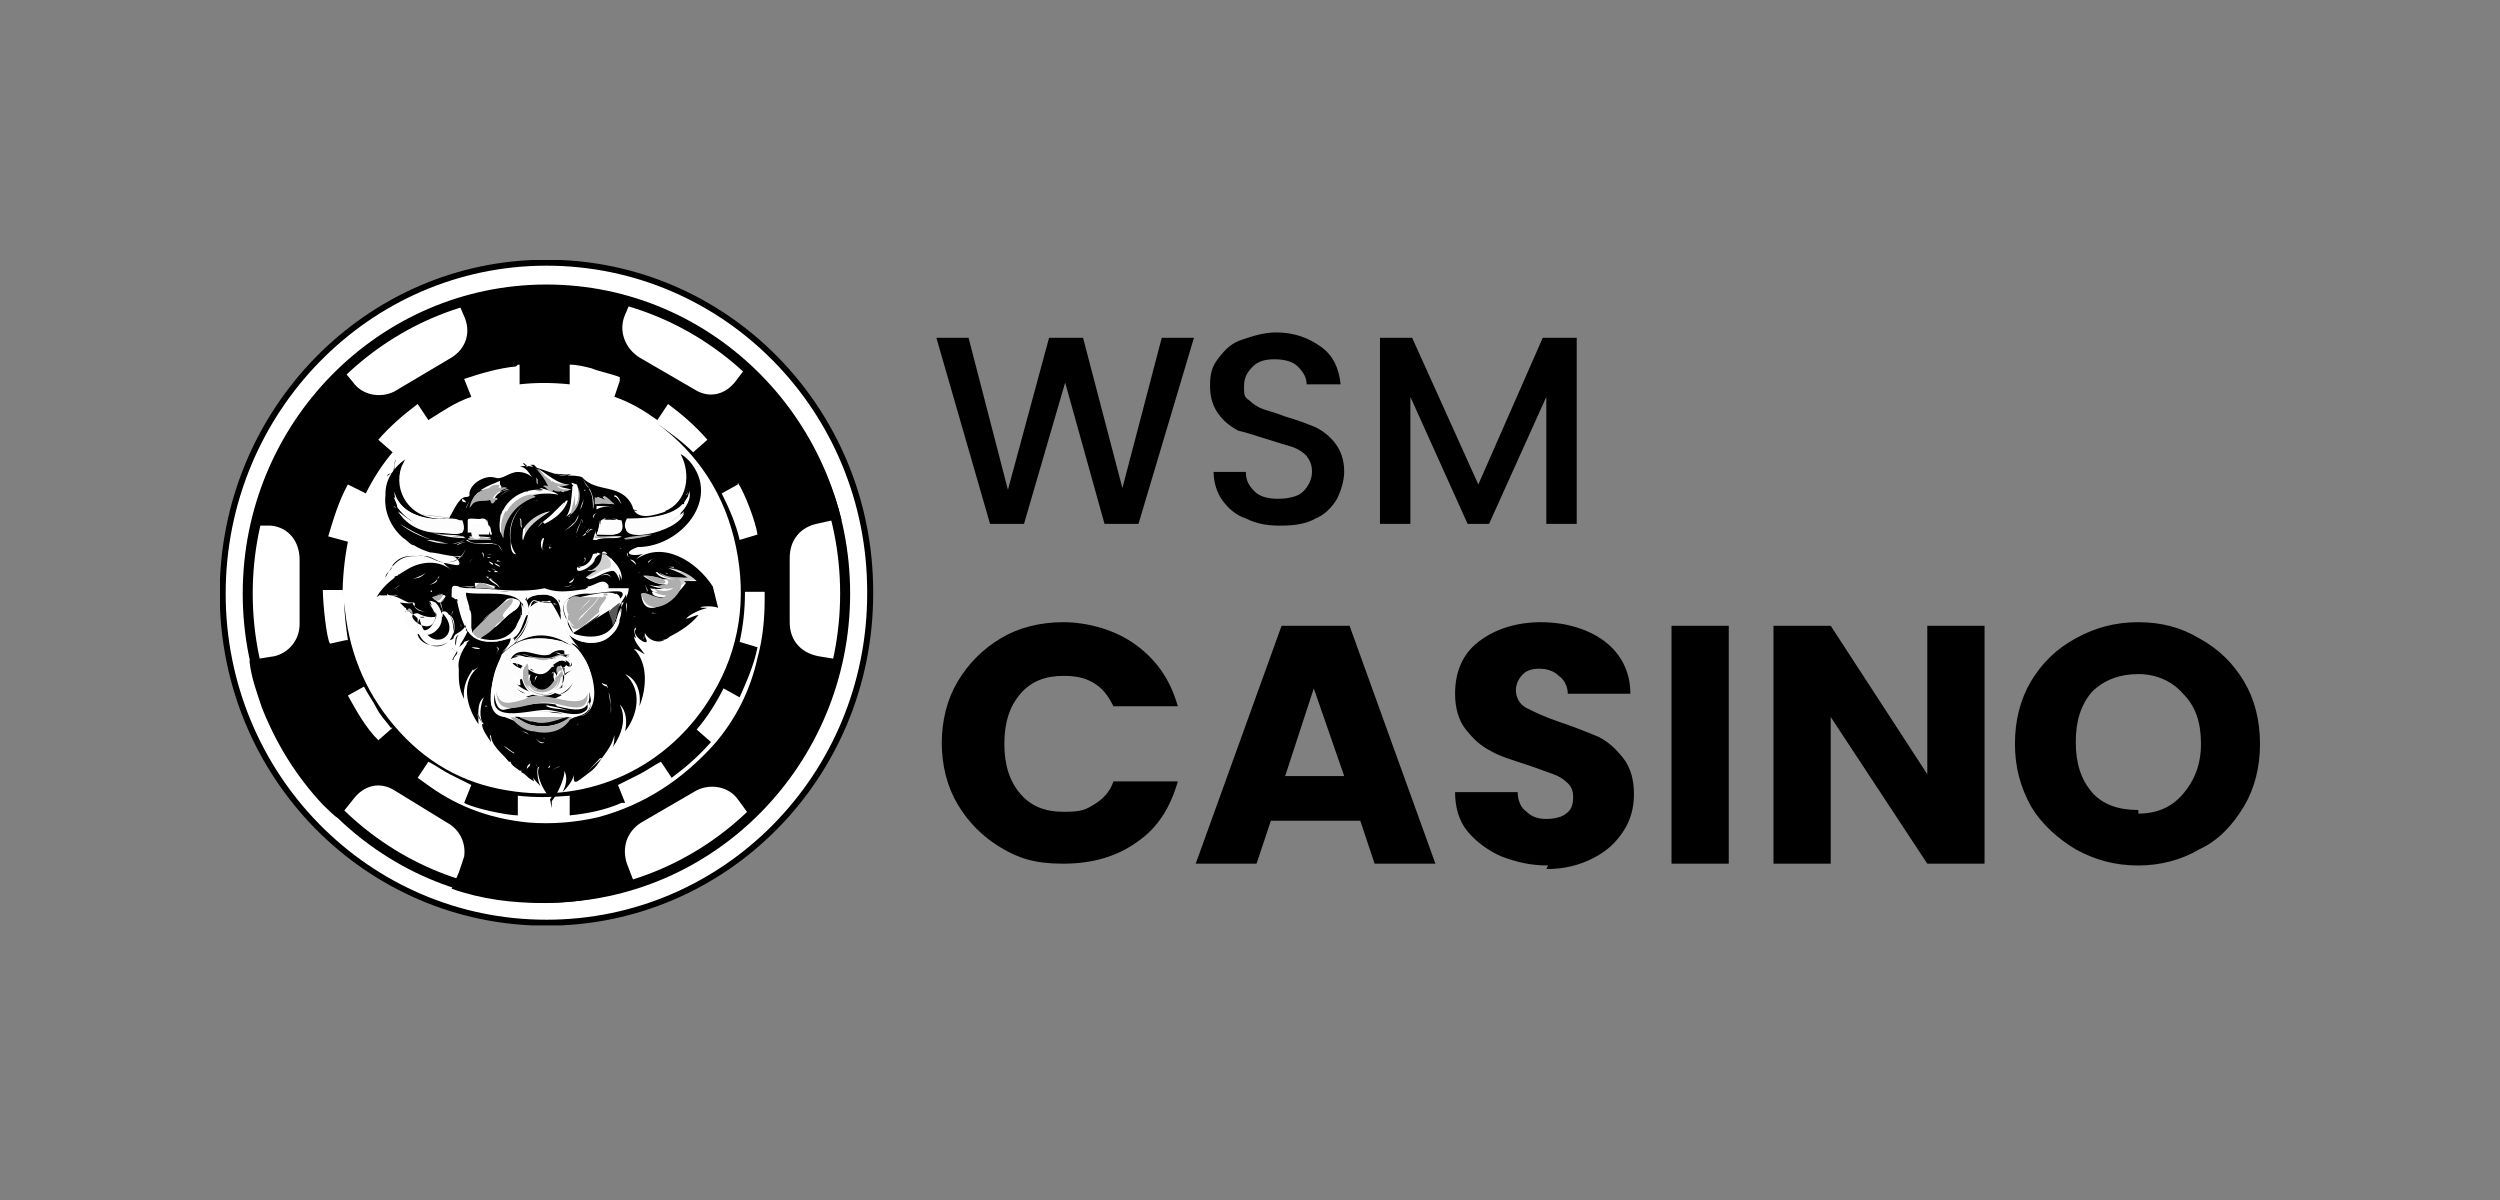
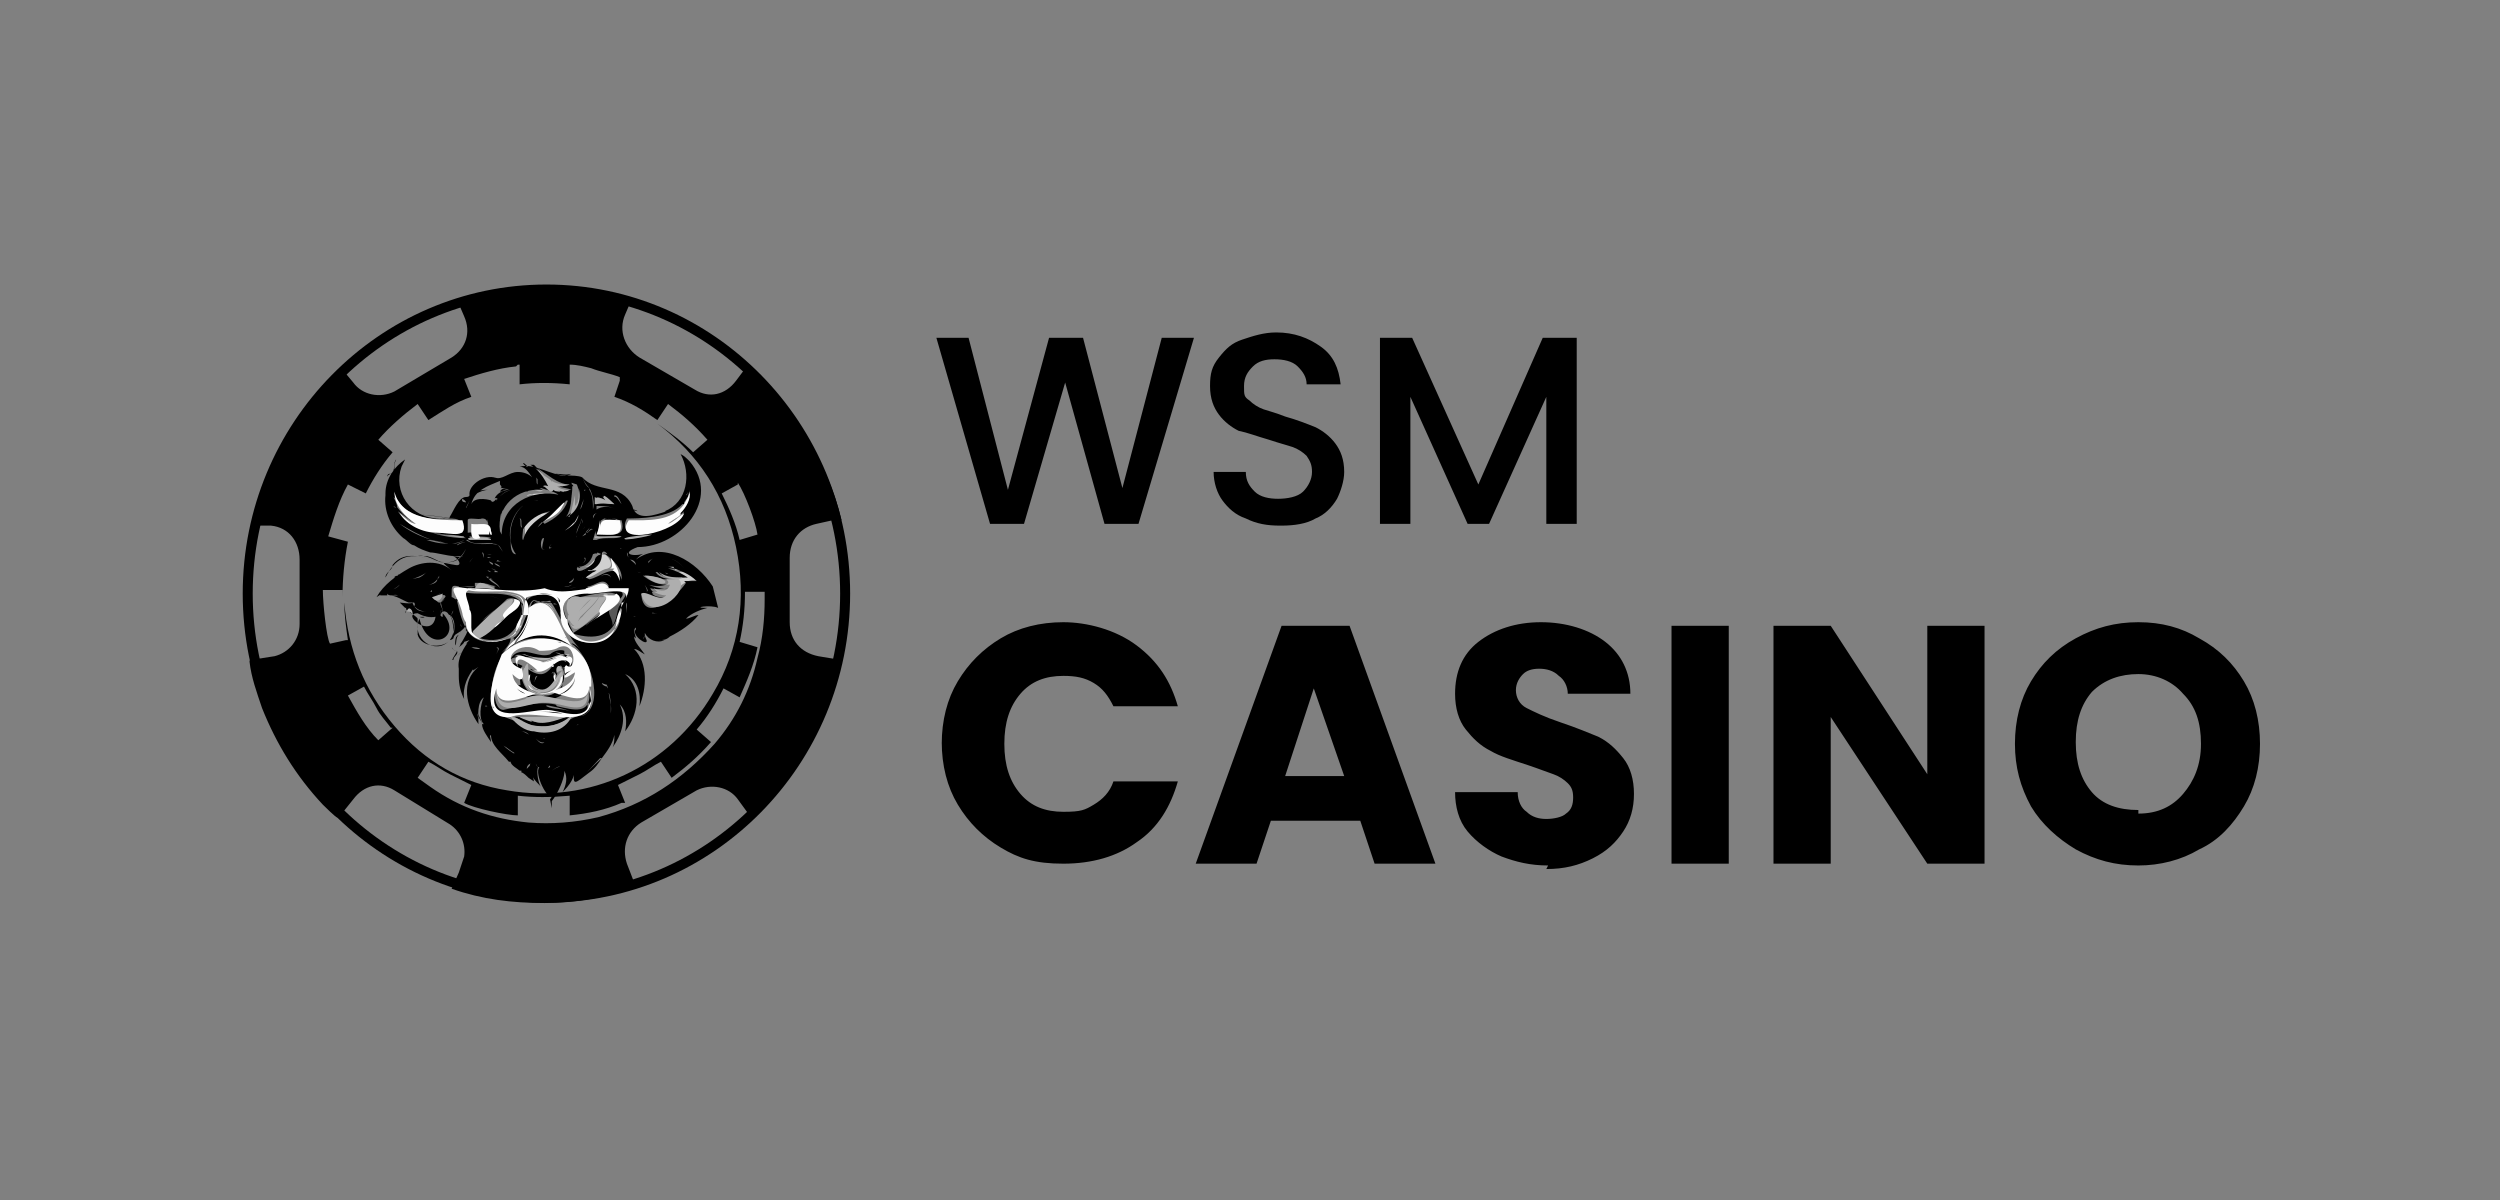
<svg xmlns="http://www.w3.org/2000/svg" width="125" height="60" viewBox="0 0 125 60" fill="none">
  <rect x="0" y="0" width="125" height="60" fill="#808080" stroke="none" />
  <g clip-path="url(#clip0_10492_3831)">
-     <path d="M43.509 29.68C43.509 38.802 36.265 46.136 27.322 46.136C18.378 46.136 11.134 38.802 11.134 29.68C11.134 20.557 18.378 13.134 27.322 13.134C36.265 13.134 43.509 20.468 43.509 29.59V29.68Z" fill="white" stroke="black" stroke-width="0.3" />
    <path d="M31.615 44.436C30.184 44.883 28.753 45.152 27.232 45.152C25.623 45.152 24.102 44.973 22.582 44.436L22.939 43.631C23.029 43.363 23.118 43.095 23.208 42.826C23.297 42.2 23.029 41.574 22.492 41.217L19.72 39.517C19.004 39.07 18.2 39.249 17.663 39.965L16.947 40.859H16.858C16.858 40.948 16.142 40.233 16.142 40.233C14.801 38.802 13.817 37.192 13.102 35.403C12.833 34.598 12.565 33.883 12.476 33.078C12.476 33.018 12.505 32.989 12.565 32.989L13.728 32.81C14.443 32.631 14.98 32.005 14.98 31.2V27.98C14.98 27.086 14.443 26.37 13.549 26.281H12.744C13.012 25.029 13.46 23.956 13.907 22.972C14.712 21.362 15.874 19.842 17.216 18.59L17.663 19.126C18.11 19.752 19.004 19.931 19.72 19.573L22.582 17.874C23.297 17.427 23.566 16.622 23.208 15.817L22.939 15.191C25.801 14.297 28.663 14.297 31.525 15.102L31.257 15.728C30.899 16.533 31.257 17.427 31.972 17.874L34.745 19.484C35.46 19.931 36.265 19.752 36.802 19.037L37.339 18.321C38.501 19.305 39.485 20.468 40.29 21.809C41.095 23.151 41.721 24.492 42.078 26.013H41.631L40.826 26.192C40.022 26.37 39.485 26.997 39.485 27.891V31.11C39.485 32.005 40.022 32.631 40.916 32.81L41.989 32.989H42.078C41.721 34.509 41.184 35.94 40.469 37.281C39.664 38.623 38.769 39.875 37.607 40.948L36.891 39.965C36.444 39.338 35.55 39.16 34.834 39.517L32.062 41.127C31.346 41.574 31.078 42.379 31.346 43.184L31.794 44.347L31.615 44.436ZM25.801 18.321C24.907 18.411 24.013 18.679 23.208 18.947L23.566 19.842C22.761 20.11 22.135 20.557 21.419 21.004L20.883 20.2C20.167 20.736 19.452 21.362 18.915 21.988L19.631 22.614C19.094 23.24 18.647 23.956 18.289 24.671L17.395 24.224C16.947 25.029 16.679 25.923 16.411 26.818L17.395 27.086C17.216 27.98 17.126 28.964 17.126 29.858V29.501H16.142C16.142 30.127 16.321 31.915 16.5 32.184L17.305 32.005H17.395C17.305 31.379 17.216 30.753 17.216 30.127C17.395 32.452 18.2 34.509 19.72 36.298C21.24 38.086 23.118 39.16 25.354 39.517C29.468 40.233 33.493 38.355 35.639 34.688C36.981 32.452 37.339 29.948 36.802 27.354C36.265 24.761 34.924 22.704 32.867 21.183C33.493 21.63 34.119 22.078 34.656 22.614L35.371 21.988C34.745 21.273 34.119 20.736 33.403 20.2L32.867 21.004C32.241 20.557 31.525 20.11 30.72 19.842L30.989 19.037V18.858C30.541 18.679 30.005 18.59 29.558 18.411C29.2 18.321 28.842 18.232 28.485 18.232V19.216C27.59 19.126 26.785 19.126 25.98 19.216V18.232H25.891L25.801 18.321ZM31.078 40.143C30.273 40.501 29.379 40.68 28.485 40.769V39.786C27.501 39.875 26.696 39.875 25.891 39.786V40.769C25.354 40.769 23.655 40.412 23.208 40.143L23.566 39.249C23.208 39.07 22.85 38.891 22.492 38.712C22.135 38.533 21.777 38.265 21.419 38.086L20.883 38.891L21.509 39.338C23.029 40.412 24.639 40.948 26.427 41.127C27.59 41.217 28.753 41.127 29.915 40.859C32.241 40.233 34.119 38.981 35.729 37.192C36.802 35.94 37.517 34.509 37.875 32.899C38.143 31.915 38.233 30.932 38.233 29.948V29.59H37.249C37.249 30.484 37.16 31.289 36.981 32.094L37.875 32.363C37.696 33.257 37.339 34.062 36.981 34.867L36.176 34.419C35.818 35.135 35.371 35.85 34.834 36.477L35.55 37.103C34.924 37.818 34.298 38.355 33.582 38.891L33.046 38.086C32.688 38.265 32.33 38.533 31.972 38.712C31.615 38.891 31.257 39.07 30.899 39.249L31.257 40.143H31.078ZM19.541 36.387C19.273 36.029 19.004 35.761 18.826 35.403C18.647 35.046 18.378 34.688 18.2 34.33L17.395 34.777C17.842 35.582 18.289 36.387 18.915 37.013L19.631 36.387H19.541ZM36.891 24.224L36.086 24.671C36.444 25.387 36.802 26.192 36.981 26.997L37.875 26.728C37.786 26.102 37.249 24.671 36.891 24.135V24.224Z" fill="black" />
    <path d="M42.257 29.68C42.257 38.086 35.55 44.883 27.322 44.883C19.094 44.883 12.386 38.086 12.386 29.68C12.386 21.273 19.094 14.476 27.322 14.476C35.55 14.476 42.257 21.273 42.257 29.68Z" stroke="black" stroke-width="0.5" />
    <path d="M59.697 16.89L56.925 26.192H55.225L53.258 19.126L51.201 26.192H49.502L46.819 16.89H48.428L50.396 24.492L52.453 16.89H54.152L56.12 24.403L58.087 16.89H59.697ZM63.99 26.281C63.364 26.281 62.827 26.192 62.291 25.923C61.754 25.744 61.396 25.387 61.128 25.029C60.86 24.671 60.681 24.135 60.681 23.598H62.291C62.291 24.045 62.469 24.314 62.738 24.582C63.006 24.85 63.453 24.939 63.901 24.939C64.348 24.939 64.884 24.85 65.153 24.582C65.421 24.314 65.6 23.956 65.6 23.598C65.6 23.24 65.51 23.061 65.331 22.793C65.153 22.614 64.884 22.435 64.616 22.346C64.348 22.256 63.99 22.167 63.453 21.988C62.827 21.809 62.38 21.63 61.933 21.541C61.575 21.362 61.217 21.094 60.949 20.736C60.681 20.378 60.502 19.931 60.502 19.305C60.502 18.679 60.591 18.321 60.949 17.874C61.307 17.427 61.575 17.159 62.112 16.98C62.648 16.801 63.185 16.622 63.811 16.622C64.705 16.622 65.421 16.89 66.047 17.338C66.673 17.785 66.941 18.411 67.031 19.216H65.331C65.331 18.858 65.153 18.59 64.884 18.321C64.616 18.053 64.169 17.964 63.722 17.964C63.274 17.964 62.917 18.053 62.648 18.321C62.38 18.59 62.201 18.858 62.201 19.305C62.201 19.752 62.201 19.842 62.469 20.021C62.648 20.2 62.917 20.378 63.185 20.468C63.453 20.557 63.811 20.647 64.258 20.826C64.884 21.004 65.331 21.183 65.779 21.362C66.136 21.541 66.494 21.809 66.762 22.167C67.031 22.525 67.21 22.972 67.21 23.598C67.21 24.045 67.031 24.582 66.852 24.939C66.584 25.387 66.226 25.744 65.779 25.923C65.331 26.192 64.705 26.281 64.079 26.281H63.99ZM78.836 16.89V26.192H77.316V19.842L74.454 26.192H73.38L70.519 19.842V26.192H68.998V16.89H70.608L73.917 24.224L77.137 16.89H78.836ZM47.087 37.192C47.087 36.029 47.355 34.956 47.892 34.062C48.428 33.167 49.144 32.452 50.038 31.915C50.932 31.379 52.006 31.11 53.168 31.11C54.331 31.11 55.762 31.468 56.835 32.273C57.908 33.078 58.534 34.062 58.892 35.314H55.672C55.404 34.777 55.136 34.42 54.689 34.151C54.242 33.883 53.794 33.794 53.168 33.794C52.274 33.794 51.559 34.062 51.022 34.688C50.485 35.314 50.217 36.119 50.217 37.192C50.217 38.265 50.485 39.07 51.022 39.696C51.559 40.322 52.274 40.59 53.168 40.59C54.063 40.59 54.242 40.501 54.689 40.233C55.136 39.965 55.494 39.607 55.672 39.07H58.892C58.534 40.322 57.908 41.395 56.835 42.111C55.851 42.826 54.599 43.184 53.168 43.184C51.737 43.184 50.932 42.916 50.038 42.379C49.144 41.843 48.428 41.127 47.892 40.233C47.355 39.339 47.087 38.265 47.087 37.103V37.192ZM68.014 41.038H63.543L62.827 43.184H59.786L64.079 31.289H67.478L71.771 43.184H68.73L68.014 41.038ZM67.21 38.802L65.689 34.42L64.258 38.802H67.21ZM77.405 43.274C76.511 43.274 75.795 43.095 75.08 42.826C74.454 42.558 73.828 42.111 73.38 41.574C72.933 41.038 72.754 40.322 72.754 39.607H75.885C75.885 40.054 76.064 40.412 76.332 40.59C76.6 40.859 76.958 40.948 77.316 40.948C77.673 40.948 78.121 40.859 78.299 40.68C78.568 40.501 78.657 40.233 78.657 39.875C78.657 39.517 78.568 39.339 78.389 39.16C78.21 38.981 77.942 38.802 77.673 38.712C77.405 38.623 76.958 38.444 76.421 38.265C75.616 37.997 74.99 37.818 74.543 37.55C74.007 37.282 73.649 36.924 73.291 36.477C72.933 36.029 72.754 35.403 72.754 34.688C72.754 33.615 73.112 32.72 73.917 32.094C74.722 31.468 75.795 31.11 77.047 31.11C78.299 31.11 79.462 31.468 80.267 32.094C81.072 32.72 81.519 33.615 81.519 34.688H78.389C78.389 34.33 78.21 33.972 77.942 33.794C77.673 33.525 77.316 33.436 76.958 33.436C76.6 33.436 76.332 33.525 76.153 33.704C75.974 33.883 75.795 34.151 75.795 34.509C75.795 34.867 75.974 35.224 76.332 35.403C76.69 35.582 77.226 35.85 78.031 36.119C78.836 36.387 79.462 36.655 79.909 36.834C80.446 37.103 80.804 37.46 81.161 37.907C81.519 38.355 81.698 38.981 81.698 39.696C81.698 40.412 81.519 41.038 81.161 41.574C80.804 42.111 80.356 42.558 79.641 42.916C78.925 43.274 78.21 43.452 77.316 43.452L77.405 43.274ZM86.438 31.289V43.184H83.576V31.289H86.438ZM99.227 43.184H96.365L91.536 35.85V43.184H88.674V31.289H91.536L96.365 38.712V31.289H99.227V43.184ZM106.918 43.274C105.756 43.274 104.772 43.005 103.788 42.469C102.894 41.932 102.089 41.217 101.552 40.322C101.016 39.339 100.747 38.355 100.747 37.192C100.747 36.029 101.016 34.956 101.552 34.062C102.089 33.167 102.804 32.452 103.788 31.915C104.772 31.379 105.756 31.11 106.918 31.11C108.081 31.11 109.065 31.379 109.959 31.915C110.943 32.452 111.658 33.167 112.195 34.062C112.732 34.956 113 36.029 113 37.192C113 38.355 112.732 39.428 112.195 40.322C111.658 41.217 110.943 42.022 109.959 42.469C109.065 43.005 107.992 43.274 106.918 43.274ZM106.918 40.68C107.902 40.68 108.618 40.322 109.154 39.696C109.691 39.07 110.049 38.265 110.049 37.192C110.049 36.119 109.78 35.314 109.154 34.688C108.618 34.062 107.813 33.704 106.918 33.704C106.024 33.704 105.219 33.972 104.593 34.598C104.057 35.224 103.788 36.029 103.788 37.103C103.788 38.176 104.057 38.981 104.593 39.607C105.13 40.233 105.935 40.501 106.918 40.501V40.68Z" fill="black" />
    <path d="M28.932 25.744L28.753 26.192C28.842 26.102 28.932 25.923 29.021 25.744C28.932 26.46 27.948 26.639 27.59 27.175C27.858 26.46 28.842 26.192 28.932 25.476V25.744Z" fill="#DFDFDF" />
    <path d="M29.2 28.338C29.647 28.338 29.737 27.801 30.094 27.622C30.005 27.98 29.737 28.338 29.289 28.338H29.2Z" fill="#D6D6D6" />
    <path d="M34.029 28.606C34.298 28.517 34.656 28.875 34.924 29.053C34.477 28.875 34.029 29.232 33.761 29.59C33.94 29.232 34.208 29.232 33.761 28.964C33.94 28.964 34.208 28.785 34.387 28.875L33.94 28.606H34.029Z" fill="#CBCBCB" />
    <path d="M30.005 27.98V27.622C30.363 27.622 30.81 28.338 30.363 28.427H30.452C30.005 28.427 29.647 28.964 29.2 28.875C29.289 28.875 29.468 28.696 29.558 28.606C29.468 28.606 29.379 28.606 29.289 28.696C29.379 28.696 29.647 28.606 29.737 28.517C29.468 28.517 29.379 28.606 29.289 28.517C29.558 28.427 29.826 28.249 30.005 27.98Z" fill="#D0D0D0" />
    <path d="M31.436 29.948C31.436 29.948 31.257 29.948 31.168 30.037C31.257 30.037 31.346 30.037 31.436 29.948Z" fill="#E1E1E1" />
    <path d="M26.159 26.46C26.338 26.102 26.606 25.834 27.053 25.655C27.053 25.655 27.143 25.655 27.232 25.744C26.785 26.013 26.338 26.37 26.249 26.907V26.37L26.159 26.46Z" fill="#D0D0D0" />
    <path d="M26.696 24.85C26.696 24.582 26.427 24.85 26.338 24.761C26.606 24.671 26.964 24.671 27.232 24.671H27.053C27.322 24.671 27.769 24.85 28.037 24.939H26.785L26.696 24.85Z" fill="#D1D1D1" />
    <path d="M27.143 25.834C26.785 25.655 27.322 25.655 27.411 25.655C27.322 25.744 27.232 25.834 27.143 25.834Z" fill="#D8D8D8" />
    <path d="M30.989 30.127C30.989 30.484 30.72 31.021 30.631 31.379C30.452 30.663 30.184 30.663 30.989 30.127Z" fill="#585858" />
    <path d="M35.639 29.322C34.834 28.07 33.135 26.997 31.794 27.98C31.972 27.801 32.062 27.712 32.33 27.622C31.794 27.891 30.899 27.712 31.883 27.354C34.029 27.354 36.086 24.939 34.477 23.061C34.298 22.883 34.208 22.793 34.029 22.704C34.566 23.687 34.387 25.118 33.224 25.566H33.314C32.777 25.744 31.794 26.102 31.615 25.297C31.078 24.135 29.826 24.671 29.11 23.866C28.932 23.777 28.574 23.777 28.306 23.777C27.501 23.777 26.785 23.151 25.98 23.33C26.249 23.33 26.427 23.598 26.606 23.866C26.427 23.687 26.159 23.598 25.891 23.598C25.444 23.598 25.086 24.045 24.728 23.866C24.728 23.866 25.086 24.045 24.907 23.956C24.37 23.598 23.387 24.224 23.476 24.761C23.476 24.761 23.476 24.85 23.297 24.85C22.939 24.85 22.671 25.566 22.492 25.834C22.492 26.013 22.135 25.834 21.956 25.923C20.525 25.923 19.631 24.582 20.078 23.33L20.256 22.972C19.72 23.33 19.273 23.956 19.273 24.671V24.582V24.761C19.183 25.566 19.541 26.37 20.167 26.907C20.346 26.997 20.525 27.265 20.704 27.265C20.614 27.175 20.167 26.818 20.078 26.728C20.256 26.907 20.525 27.086 20.704 27.265C20.972 27.444 21.24 27.533 21.509 27.622C21.777 27.622 22.403 27.801 22.671 27.801H23.118C23.118 27.891 22.671 27.801 22.582 27.801C22.85 27.801 23.208 28.338 22.761 28.249C22.135 28.159 21.956 27.98 22.582 28.517C21.956 27.98 21.061 28.07 20.435 28.427C19.809 28.785 19.183 29.232 18.826 29.858C19.183 29.59 19.631 29.59 19.988 29.232C19.72 29.59 19.183 29.501 19.004 29.769H19.362V29.68C19.452 29.858 19.72 29.68 19.899 29.769H19.452C19.809 29.769 20.167 30.037 20.435 30.127H20.614C20.614 30.216 19.988 30.127 19.988 30.127L20.256 30.395H20.525C19.899 30.306 20.793 30.753 20.883 30.932V31.289V31.736C20.883 31.647 20.883 31.289 20.883 31.736C21.061 32.363 22.135 32.452 22.492 32.005C21.777 32.81 20.525 31.915 20.972 30.932C21.419 32.81 23.208 31.826 22.135 30.663V30.842C21.956 30.842 21.956 30.484 22.135 30.484C22.045 30.484 21.956 30.663 22.045 30.753C22.045 30.574 22.224 30.484 22.403 30.663C22.403 30.663 22.314 30.574 22.224 30.574C22.403 30.574 22.403 30.753 22.492 30.753C22.761 30.932 22.761 31.379 22.671 31.736C22.671 31.468 22.671 31.021 22.492 30.753C22.761 31.11 22.761 31.647 22.492 32.005C22.492 32.005 22.582 32.005 22.671 31.915C22.671 31.915 22.671 31.826 22.761 31.736C23.029 31.558 23.387 31.379 23.297 31.021V31.379V31.558C23.566 31.289 23.118 32.094 23.029 32.184C23.029 32.184 23.029 32.273 22.939 32.363C22.939 32.363 23.208 32.184 23.208 32.094L23.476 32.005L23.297 32.184C23.297 32.184 23.566 32.094 23.476 32.005C23.208 32.363 22.85 32.899 22.939 33.436V33.346V33.525V33.704V33.883V33.794C22.939 34.241 23.029 34.598 23.208 34.956C23.118 34.33 23.387 33.794 23.744 33.346C23.744 33.346 23.655 33.346 23.655 33.525L23.923 33.346C23.029 34.062 23.297 35.314 23.923 36.208C23.923 35.761 23.834 35.135 24.192 34.867C24.013 35.224 23.923 35.94 24.192 36.208H24.102C24.102 36.477 24.37 36.834 24.549 37.103C24.549 36.924 24.46 36.745 24.46 36.566V36.834L24.549 36.745C24.549 37.282 25.086 37.639 25.444 38.086H25.533C25.533 38.265 25.891 38.444 25.98 38.533H26.07V38.623C26.159 38.623 26.338 38.802 26.427 38.891L26.696 39.07C26.696 38.981 26.606 38.712 26.517 38.623C26.517 38.176 26.517 38.265 26.338 38.444C26.338 38.325 26.398 38.235 26.517 38.176C26.338 38.623 26.785 39.07 27.053 39.339C26.875 39.16 26.785 38.265 26.964 38.355C26.696 38.712 27.411 40.054 27.59 39.786C27.59 39.786 27.59 39.875 27.501 39.965L27.59 40.412V40.054C28.037 39.517 28.753 37.729 27.59 38.533C27.858 38.355 28.037 38.176 28.216 38.533C28.395 38.891 28.306 39.249 28.127 39.607C28.485 39.249 28.753 38.891 28.753 38.355C28.574 39.428 28.753 39.16 29.468 38.623C29.737 38.444 29.915 38.176 30.094 37.907C29.289 38.623 28.932 39.07 30.005 37.907C30.184 37.55 30.541 37.192 30.631 36.834C30.452 37.192 30.184 37.55 30.005 37.907H30.094C30.363 37.55 30.631 37.192 30.72 36.745C30.72 36.924 30.72 37.192 30.631 37.371C31.078 36.745 31.346 35.94 30.989 35.224C31.346 35.582 31.346 36.119 31.257 36.566C31.883 35.761 32.151 34.509 31.257 33.704C31.883 33.972 32.062 34.688 31.972 35.314C32.33 34.42 32.42 33.167 31.704 32.452C31.883 32.452 32.062 32.631 32.241 32.72C32.062 32.452 31.704 32.094 31.704 31.826L31.794 31.915C31.794 31.826 31.615 31.468 31.794 31.379V31.647V31.468C31.525 31.736 32.42 32.363 32.33 32.005C32.33 32.005 32.241 31.826 32.241 31.736C32.241 31.915 32.062 32.005 32.241 32.005C32.062 32.005 32.241 31.826 32.241 31.736V31.647C32.42 32.005 32.867 32.184 33.224 32.005H32.956C33.135 32.005 33.314 32.005 33.493 31.826C33.493 31.826 33.403 31.826 33.314 31.736C33.314 31.736 33.403 31.826 33.493 31.826C34.029 31.558 34.566 31.2 34.924 30.753C34.745 30.753 34.477 30.932 34.298 30.932C34.566 30.663 35.013 30.484 35.371 30.395C34.477 30.395 35.55 30.216 35.907 30.395L35.639 29.322ZM32.42 28.07C32.956 27.622 33.851 27.891 34.208 28.427C33.851 27.891 32.777 27.533 32.42 28.159V28.07ZM33.403 28.696C33.403 28.696 33.224 28.696 33.224 28.517C33.224 28.696 33.314 28.606 33.403 28.696ZM31.972 28.606C32.151 28.606 32.33 28.427 32.42 28.249C32.33 28.427 31.972 28.785 31.794 28.517C31.794 28.517 31.794 28.606 31.972 28.606ZM30.273 29.411H29.2H29.379V29.322C29.737 29.322 30.184 28.785 30.452 29.322H30.363L30.273 29.411ZM27.59 27.354C27.411 27.533 27.411 27.354 27.59 27.175C27.501 27.265 27.411 27.444 27.59 27.354ZM27.143 27.622V27.444V27.712V27.622ZM27.143 26.102L26.875 26.37C27.143 26.013 27.59 25.834 27.858 25.476C27.858 25.476 27.769 25.566 27.769 25.655L27.948 25.476C28.127 25.387 28.216 25.118 28.306 25.029H28.395C28.216 25.566 27.769 25.923 27.232 26.192L27.143 26.102ZM26.07 26.37C25.98 26.281 26.07 26.013 25.98 25.923C26.159 25.923 25.98 26.281 26.159 26.46C26.427 26.013 26.964 25.655 27.501 25.566C26.964 25.923 26.338 26.281 26.159 26.997C26.07 26.997 26.159 26.549 26.159 26.37H26.07ZM25.533 27.086C25.354 26.281 25.801 25.208 26.696 25.029C25.623 25.208 25.175 26.907 25.801 27.712C25.533 27.712 25.533 27.265 25.533 27.086ZM26.875 25.029H26.696C26.785 25.029 26.964 25.029 27.143 24.939H26.964L26.875 25.029ZM27.232 26.37C27.322 26.37 27.501 26.37 27.411 26.549C27.501 26.37 27.411 26.37 27.232 26.37ZM27.232 26.907V26.728C27.232 26.907 26.964 27.622 27.232 27.444C27.053 27.622 26.964 27.086 27.143 26.907H27.232ZM27.59 27.265C27.858 26.549 28.932 26.37 28.932 25.476C28.932 25.655 28.753 26.013 28.663 26.192C28.753 26.102 28.842 25.923 28.932 25.744C29.289 26.013 28.753 26.46 28.842 26.818C28.753 27.265 29.289 27.533 29.289 27.891C29.289 27.533 28.753 27.265 28.842 26.728C28.753 26.37 29.289 26.013 28.932 25.744C28.842 26.37 28.037 26.549 27.59 26.997H27.501L27.59 27.265ZM29.468 24.403C29.647 24.761 29.737 25.118 29.647 25.476C29.647 25.118 29.647 24.761 29.468 24.492V24.314V24.403ZM29.826 25.297C30.094 25.297 30.541 25.297 30.81 25.476C30.541 25.297 30.094 25.297 29.826 25.476V25.297ZM31.168 25.834H31.704C31.525 25.655 31.078 26.013 31.078 25.655V25.834H31.168ZM28.932 28.249C28.753 28.427 29.2 28.427 28.932 28.338C29.289 28.338 29.558 28.07 29.647 27.712C29.647 27.712 29.826 27.622 29.826 27.712C29.826 27.533 30.005 27.712 30.094 27.712C30.094 27.533 30.273 27.533 30.363 27.712C30.184 27.622 29.826 27.712 29.737 27.98C29.737 28.249 28.842 28.785 28.842 28.427L28.932 28.249ZM29.379 27.891C29.11 27.444 28.932 27.086 28.932 26.549C29.289 26.192 29.021 25.923 28.932 25.566C28.932 25.744 29.021 25.834 29.11 26.013C29.2 26.37 28.663 26.549 28.932 26.907C28.663 27.444 29.826 27.98 28.932 28.249C29.021 28.249 29.379 28.07 29.2 27.891H29.379ZM29.2 24.761C29.2 25.029 29.11 25.297 29.021 25.476C29.021 25.297 29.2 25.029 29.2 24.85V24.761ZM31.078 26.013C31.346 26.997 30.452 26.639 29.826 26.728C30.005 26.37 30.094 25.566 30.005 26.37V26.102C30.094 25.834 30.72 25.923 30.989 26.013H31.078ZM29.826 26.997H29.647C29.737 26.728 29.826 26.37 29.915 26.013C29.468 27.265 30.184 26.728 31.078 26.818C30.899 26.997 30.184 26.818 29.826 26.997ZM29.289 26.639C29.289 26.549 29.468 26.46 29.468 26.37C29.468 26.46 29.379 26.549 29.289 26.639C29.468 26.639 29.468 26.37 29.647 26.46C29.558 26.46 29.468 26.549 29.379 26.639H29.289ZM29.11 26.818L29.289 26.639V26.728L29.11 26.818ZM29.11 26.549C29.11 26.549 29.289 26.281 29.289 26.192C29.289 26.192 29.2 26.549 29.021 26.549H29.11ZM29.737 26.281C29.737 26.281 29.647 26.281 29.647 26.37C29.647 26.37 29.737 26.37 29.737 26.281ZM30.184 25.923C31.704 25.923 30.184 26.102 30.184 25.923ZM29.915 25.655C29.737 25.655 29.737 25.744 29.647 25.923C29.647 25.834 29.647 25.655 29.915 25.655ZM29.379 24.761C29.558 25.387 29.379 26.102 29.2 26.639C29.379 26.102 29.647 25.387 29.379 24.761ZM30.631 27.801H30.72C30.541 27.712 30.72 27.98 30.631 27.801ZM30.005 28.875C30.094 28.696 30.452 28.606 30.541 28.875C30.452 28.696 30.094 28.696 30.005 28.875ZM30.363 29.053C30.541 29.322 31.078 29.411 31.346 29.053C31.078 29.322 30.541 29.232 30.363 29.053ZM30.899 29.143C30.899 29.143 30.899 29.232 30.989 29.143H30.899ZM31.078 27.444C30.989 27.444 30.989 27.354 31.078 27.444ZM29.11 28.785C29.2 28.696 29.11 28.517 29.289 28.517C29.11 28.517 29.021 28.875 29.2 28.964C29.2 28.964 29.021 28.875 29.2 28.785H29.11ZM29.289 28.875C29.379 28.785 29.558 28.696 29.647 28.606C29.558 28.606 29.468 28.606 29.379 28.696C29.468 28.696 29.737 28.606 29.826 28.517C29.558 28.517 29.468 28.606 29.379 28.517H29.558C29.915 28.338 30.094 28.07 30.094 27.712H30.273C30.631 27.98 31.168 28.427 31.078 29.053V28.964C30.81 28.07 30.005 28.875 29.468 28.964L29.289 28.875ZM29.289 24.492C29.289 24.492 29.2 24.582 29.2 24.492H29.289ZM28.216 29.322C28.306 29.322 28.485 29.322 28.574 29.232C28.574 29.322 28.127 29.411 28.127 29.232C28.127 29.232 28.127 29.322 28.216 29.322ZM28.485 29.143C28.306 29.143 28.842 28.964 28.663 28.785C28.753 28.875 28.663 29.143 28.485 29.143ZM28.037 29.501H27.948C28.574 29.501 29.379 29.143 29.915 28.964C29.289 29.053 28.663 29.59 28.037 29.411V29.501ZM31.257 30.037C31.257 30.037 31.436 30.037 31.525 29.948C31.525 29.948 31.346 30.037 31.257 30.037ZM31.525 27.98C31.615 27.98 31.794 28.07 31.794 28.249C31.704 28.07 31.346 27.98 31.346 27.622C31.436 27.712 31.346 27.891 31.525 27.98ZM31.615 27.265C30.989 27.265 31.615 27.265 31.794 27.265H31.615ZM32.599 26.728C32.599 26.728 30.989 27.086 31.257 26.907C31.436 26.907 32.42 26.818 32.599 26.728ZM34.566 23.687C34.745 23.687 34.834 23.687 34.924 23.866C34.924 23.687 34.745 23.598 34.566 23.687ZM34.298 24.761C34.298 24.761 34.387 24.671 34.387 24.582C34.387 24.582 34.387 24.761 34.298 24.761ZM34.387 24.85C34.387 24.85 34.477 24.582 34.477 24.492C34.477 25.208 33.94 25.744 33.403 26.102C33.672 26.013 33.94 25.834 34.208 25.566C33.851 26.549 30.631 27.265 31.346 25.923C31.883 25.923 33.493 25.923 34.119 25.208H34.208V25.118L34.387 24.85ZM31.168 25.297C31.346 25.566 31.704 25.476 31.883 25.566C31.704 25.387 31.346 25.566 31.168 25.297C31.168 25.297 30.989 25.208 30.989 25.029C30.989 25.118 31.078 25.297 31.168 25.387V25.297ZM30.72 24.761C30.899 24.761 30.989 25.029 31.078 25.208C30.989 25.118 30.81 24.761 30.72 24.85V24.761ZM29.826 24.939C29.826 24.761 30.094 24.939 30.273 25.029C29.826 24.492 30.631 25.208 30.72 25.208C30.452 25.208 30.184 25.118 29.826 25.208V24.85V24.939ZM29.11 23.866C29.2 24.045 29.289 24.224 29.468 24.403C29.289 24.314 29.2 24.045 29.11 23.866ZM28.842 24.224C29.11 24.85 28.842 25.476 28.306 25.834C28.574 25.476 28.574 24.85 28.574 24.582C28.574 24.761 28.485 24.761 28.574 24.761V24.671V25.208V24.939C28.574 24.671 28.663 24.403 28.574 24.135L28.842 24.224ZM28.663 24.314C28.663 24.314 28.663 24.224 28.574 24.224V24.314H28.663ZM27.769 23.687C28.037 23.687 28.306 23.777 28.574 23.687C28.306 23.866 27.948 23.777 27.769 23.687ZM26.338 23.33C26.338 23.33 26.159 23.24 26.159 23.151C26.249 23.151 26.338 23.33 26.427 23.33H26.338ZM26.517 23.24C26.875 23.419 27.143 24.045 27.501 24.314L27.322 24.045C27.143 23.777 26.964 23.419 26.696 23.33C27.322 23.598 27.858 24.314 28.663 24.224C28.485 24.224 28.306 24.224 28.127 24.314H27.948C28.127 24.403 28.395 24.403 28.574 24.492H28.753H27.948H28.216C28.216 24.671 28.127 24.582 28.037 24.582H28.216C27.948 24.582 27.59 24.403 27.322 24.135C27.322 24.135 27.501 24.135 27.501 24.224C27.322 23.866 26.964 23.509 26.696 23.24H26.517ZM26.875 23.956V24.224C26.785 24.135 26.875 23.956 26.785 23.866L26.875 23.956ZM26.338 24.582C26.427 24.582 26.517 24.403 26.696 24.403H26.517H27.053C27.322 24.492 27.769 24.582 27.948 24.761H27.769H28.037C26.606 24.403 25.086 25.208 25.086 26.728C24.997 26.549 24.818 26.281 24.818 26.013C24.818 26.192 24.818 26.37 24.997 26.549C24.818 25.297 25.891 24.403 27.053 24.492H27.143C26.875 24.314 26.427 24.224 26.159 24.492L26.338 24.582ZM24.728 29.411C24.46 29.411 24.013 29.411 23.744 29.322V29.143H24.281C24.37 29.232 25.086 29.411 24.728 29.322V29.411ZM23.029 29.322H22.85H23.744C23.566 29.411 23.297 29.322 23.029 29.322ZM23.208 29.053C23.387 29.143 23.566 29.053 23.655 29.053H23.208ZM23.029 27.354C23.148 27.354 23.148 27.354 23.029 27.354ZM23.297 26.907C22.761 26.907 22.135 26.818 21.598 26.639C22.135 26.818 22.85 26.639 23.297 26.907ZM23.297 25.387L23.476 25.029C23.476 25.029 23.297 25.476 23.297 25.387ZM24.013 24.224H24.281C24.102 24.224 24.013 24.135 23.834 24.224H24.013ZM24.37 24.492C24.192 24.492 23.923 24.492 23.834 24.671C24.013 24.582 24.192 24.492 24.46 24.492H24.37ZM25.086 25.655C25.086 25.655 25.086 25.566 25.175 25.476C25.086 25.655 24.997 25.834 24.997 26.013C24.997 25.923 24.997 25.744 25.086 25.655ZM25.265 25.118V25.208V25.029V25.118ZM24.818 26.192C24.728 26.192 24.818 26.013 24.639 26.013C24.639 26.013 24.639 26.192 24.818 26.192ZM23.387 25.923V26.013C23.387 25.834 23.923 26.013 24.102 25.923C24.37 25.923 24.37 26.102 24.37 26.281C24.37 26.281 24.37 25.744 24.37 26.013C24.37 25.744 24.549 27.265 24.37 26.46C24.639 26.907 23.655 26.549 23.387 26.639C23.387 26.46 23.387 26.013 23.387 25.923ZM24.549 25.655C24.37 25.566 23.744 25.655 23.476 25.655H24.549ZM23.476 26.818C23.566 26.818 24.549 26.818 24.549 26.907C24.37 26.907 23.387 26.997 23.476 26.818ZM24.013 25.655H24.639H23.476H24.013ZM23.387 26.997C23.744 27.354 24.549 26.997 24.907 27.265C24.549 27.086 23.744 27.354 23.297 26.997H23.387ZM24.997 29.411C24.818 29.143 24.46 29.143 24.37 28.785C24.549 29.053 24.907 29.143 24.997 29.411ZM24.013 29.143C24.192 29.143 24.549 29.232 24.818 29.322C24.639 29.322 24.281 29.053 24.013 29.143ZM24.37 28.785C24.102 28.606 23.655 28.338 23.387 28.785C23.744 28.338 24.281 28.875 24.639 28.964C24.549 28.964 24.37 28.964 24.281 28.785H24.37ZM24.37 28.249C24.46 28.427 24.639 28.427 24.818 28.517C24.281 28.427 24.192 27.801 24.102 27.622C24.281 27.622 24.102 28.159 24.37 28.249ZM24.549 27.891H24.37C24.37 27.801 24.549 27.891 24.549 27.891ZM24.37 28.517C24.37 28.517 24.46 28.517 24.549 28.606C24.549 28.606 24.46 28.606 24.37 28.517ZM24.728 28.517H24.639C24.639 28.517 24.818 28.517 24.907 28.606H24.728V28.517ZM24.639 28.249C24.639 28.249 24.46 28.159 24.46 28.07L24.639 28.159V28.249ZM24.728 28.159C24.728 28.159 24.997 28.249 24.997 28.338C24.997 28.338 24.728 28.249 24.728 28.159ZM24.907 27.98C24.907 27.98 24.639 27.801 24.818 27.712H24.37C24.818 27.622 24.728 28.07 25.086 28.07H24.818L24.907 27.98ZM24.728 27.175C24.37 27.265 23.923 27.175 23.566 27.175C23.923 27.175 24.46 27.265 24.818 27.175H24.728ZM23.655 27.891C23.655 27.891 23.476 28.07 23.476 28.159C23.476 28.07 23.566 27.98 23.655 27.891ZM25.175 27.622C25.086 27.533 24.997 27.354 24.907 27.265C24.997 27.265 25.086 27.533 25.175 27.622ZM24.997 24.224H25.623C25.444 24.135 25.175 24.135 24.997 24.224C24.997 24.224 25.175 24.403 24.997 24.403H25.444C25.265 24.403 25.086 24.403 24.997 24.582C25.175 24.582 25.265 24.403 25.444 24.492C25.175 24.492 24.818 24.671 24.728 24.939C24.818 24.85 24.818 24.939 24.907 24.939C24.997 24.761 25.444 24.403 25.533 24.582C25.444 24.403 24.907 24.85 24.818 25.029V24.939C24.818 24.939 24.639 25.208 24.549 25.029C24.639 25.029 23.744 24.761 23.566 25.208C23.744 24.492 24.37 24.314 24.997 24.045V24.224ZM23.387 24.582V24.671C23.387 24.671 23.387 24.492 23.387 24.582ZM23.118 24.939C23.118 24.939 23.297 25.029 23.297 25.118C23.297 25.118 23.029 25.118 23.118 24.939ZM21.151 25.744C21.777 25.744 23.029 26.102 23.297 25.744C23.029 26.102 21.688 25.744 21.061 25.744H21.151ZM19.899 25.029C20.346 25.744 21.33 26.013 22.045 25.923H21.866C22.135 25.923 22.671 25.834 23.029 25.923C22.761 25.834 21.598 25.923 22.403 25.923C23.029 25.923 23.118 26.013 23.118 26.639C22.045 26.639 20.525 26.639 19.899 25.566C20.167 25.744 20.435 26.013 20.704 26.102C20.346 25.923 20.078 25.655 19.809 25.297C19.809 25.566 19.541 25.118 19.541 25.118C19.541 25.297 19.72 25.297 19.809 25.387C19.988 25.387 19.631 24.85 19.631 24.671C19.631 24.761 19.631 24.85 19.809 24.939L19.899 25.029ZM19.541 23.687C19.452 23.687 19.362 23.687 19.362 23.866C19.362 23.687 19.72 23.687 19.72 23.419C19.72 23.24 19.72 23.151 19.809 22.972C19.631 23.151 19.809 23.509 19.541 23.687ZM22.224 27.175C21.956 27.175 21.598 27.086 21.33 26.997C21.688 26.997 22.045 27.086 22.403 27.175H22.224ZM22.761 27.175C21.866 27.175 20.793 26.818 19.988 26.192C20.883 26.728 22.314 27.533 23.208 26.997C23.118 27.086 22.85 27.175 22.761 27.175ZM22.85 27.265C22.85 27.175 23.208 27.086 23.387 27.086C23.208 27.086 23.029 27.175 22.85 27.265ZM21.24 27.801C21.598 27.801 21.956 28.159 22.314 28.159C21.866 28.159 21.419 27.712 20.883 27.801H21.24ZM20.704 27.801H20.972H20.614H20.704ZM19.631 28.249C19.631 28.517 19.273 28.606 19.273 28.875C20.525 26.37 22.314 29.322 23.297 27.444C22.582 29.143 20.704 26.907 19.631 28.249ZM22.045 30.216C22.045 29.948 22.403 29.948 22.314 29.68C22.314 29.948 22.045 29.948 22.045 30.216ZM21.33 30.574C21.061 30.574 20.883 30.574 20.704 30.306C20.883 30.484 21.061 30.574 21.33 30.574ZM21.24 30.842H20.972C20.972 30.842 21.151 30.932 21.24 30.842ZM22.045 29.143C22.045 29.232 21.688 29.59 21.509 29.59H21.598H20.883C21.33 29.68 21.866 29.59 22.045 29.232V29.143ZM21.777 29.59C21.777 29.59 21.509 29.68 21.509 29.769L21.777 29.59ZM21.061 29.858C21.24 29.858 21.419 29.858 21.598 29.68C21.598 29.68 21.688 29.68 21.688 29.59C21.598 29.769 21.24 29.858 21.061 29.858ZM21.598 29.59H21.509L21.598 29.501V29.59ZM21.866 28.964C21.866 29.143 21.598 29.232 21.419 29.232C21.598 29.232 21.866 29.053 21.956 28.785V28.875L21.866 28.964ZM21.866 28.875C21.598 29.053 21.24 29.232 20.883 29.232C21.33 29.232 21.688 29.053 21.956 28.785H21.866V28.875ZM20.972 28.875C20.167 29.053 21.061 28.875 21.33 28.606C21.24 28.696 21.151 28.785 20.972 28.875ZM19.899 28.785C19.899 28.785 19.72 28.785 19.72 28.875C19.72 28.875 19.988 28.785 19.899 28.696V28.785ZM20.704 30.127C20.704 30.127 20.793 30.216 20.704 30.306L20.614 30.127H20.704ZM22.045 29.68C22.045 29.68 21.777 29.769 21.777 29.68C21.777 29.769 21.956 29.68 22.045 29.68ZM19.452 29.053H19.362H19.72H19.452ZM20.078 29.501C19.988 29.501 19.899 29.411 19.809 29.411C19.988 29.501 20.256 29.59 20.435 29.769C20.346 29.68 20.256 29.501 20.078 29.501ZM20.346 30.395C20.256 30.395 20.346 30.574 20.256 30.663C20.256 30.574 20.346 30.484 20.346 30.395ZM21.777 30.842C21.598 32.005 19.988 30.663 20.883 30.663C21.061 30.753 21.24 30.842 21.509 30.842H21.24C21.419 30.842 22.045 30.932 21.777 30.663V30.842ZM21.688 30.574C21.509 31.021 21.956 30.306 21.33 30.484C21.419 30.484 21.688 30.484 21.688 30.574ZM21.956 30.127C21.866 30.127 21.777 29.948 21.688 29.948H21.777C22.224 29.59 22.492 29.769 22.045 30.127H21.956ZM22.135 30.574C22.135 30.395 21.956 30.216 22.045 30.127C22.045 30.216 22.224 30.753 22.135 30.574ZM22.671 30.484C22.671 30.574 22.582 30.753 22.492 30.842C22.582 30.842 22.582 30.484 22.761 30.484H22.671ZM22.761 29.948C22.761 29.948 22.939 29.948 22.939 30.037C22.939 30.037 22.761 30.037 22.761 29.948ZM23.029 31.558C23.208 31.468 23.029 31.379 23.029 31.2C23.118 31.379 23.029 31.468 23.029 31.647V31.558ZM22.761 32.184C22.761 32.005 22.761 31.826 22.939 31.736C22.761 31.915 22.85 32.184 22.761 32.273V32.184ZM22.671 32.989C22.671 32.81 22.939 32.72 22.85 32.541C22.731 32.541 22.641 32.482 22.582 32.363C22.671 32.452 22.671 32.541 22.85 32.541C22.85 32.631 22.492 33.078 22.671 32.989ZM23.118 32.631C23.029 32.631 22.939 32.72 22.85 32.81C22.85 32.81 23.029 32.631 23.118 32.631ZM23.476 31.915C23.387 31.647 23.208 31.289 23.118 30.932C23.208 31.289 23.387 31.647 23.476 32.005V31.826V31.915ZM27.053 36.745H27.322H26.964H27.053ZM28.753 36.387C28.753 36.387 28.842 36.208 28.932 36.208C28.932 36.208 28.753 36.298 28.753 36.387ZM23.923 35.761V35.94C23.923 35.94 23.834 35.672 23.923 35.672V35.85V35.761ZM23.566 32.363C23.744 32.363 23.923 32.363 24.013 32.452C23.834 32.452 23.744 32.452 23.566 32.363ZM24.818 32.363C25.086 32.363 24.818 32.631 24.818 32.72C24.818 32.631 24.997 32.452 24.818 32.363ZM24.46 35.761C24.46 35.672 24.102 35.135 24.37 35.314C24.102 35.314 24.37 35.672 24.46 35.761ZM27.232 37.103C27.053 37.282 26.875 37.013 26.785 36.924C27.053 37.192 27.232 37.192 27.501 36.924L27.232 37.103ZM27.232 36.924H27.143C27.143 36.924 27.501 36.834 27.59 36.745C27.59 36.745 27.322 36.834 27.232 36.834V36.924ZM26.606 36.745C26.517 36.834 26.249 36.566 26.07 36.566C26.249 36.566 26.427 36.655 26.517 36.834L26.606 36.745ZM24.46 35.224C24.549 34.33 24.728 33.436 24.997 32.631C24.728 33.346 24.549 34.33 24.46 35.224ZM24.102 36.208C24.102 36.029 23.834 35.85 23.923 35.672C23.923 35.85 24.102 36.029 24.102 36.208ZM25.712 37.729H25.801C25.623 37.639 25.354 37.46 25.175 37.282C25.354 37.371 25.533 37.55 25.712 37.639V37.729ZM27.322 38.444V38.533C27.322 38.533 27.411 38.355 27.501 38.265V38.355L27.322 38.444ZM27.232 38.444C27.411 38.355 27.501 38.176 27.501 37.907C27.501 38.355 26.964 38.712 26.785 38.176C26.875 38.355 26.964 38.533 27.232 38.444ZM28.663 37.371C29.11 37.192 29.558 36.566 29.826 36.119C29.558 36.566 29.11 37.103 28.663 37.371ZM30.363 34.33C30.273 34.33 30.094 34.241 30.094 34.151C30.094 34.151 30.273 34.241 30.363 34.241C30.273 34.241 30.452 34.33 30.363 34.42V34.241V34.33ZM30.541 35.224C30.273 33.972 30.631 35.046 30.541 35.672V35.224ZM30.631 34.33C30.81 34.598 30.631 35.046 30.631 35.314C30.72 34.956 30.81 34.509 30.631 34.241V34.33ZM30.989 31.021C30.72 32.452 28.306 32.541 28.127 31.021V30.842C28.127 30.753 28.037 30.484 28.037 30.306V30.753C27.948 30.484 28.037 30.127 27.948 29.948V30.306C28.216 29.59 26.517 29.59 26.338 30.037V29.858C26.159 29.858 26.338 30.127 26.338 30.216V30.484C26.338 30.932 26.427 29.769 26.875 30.037C26.427 29.948 26.606 30.574 26.338 30.663V30.753C26.159 31.021 26.07 31.736 25.623 31.915H25.712V32.094C26.07 31.826 26.338 31.468 26.427 31.021C26.338 31.021 26.427 30.663 26.427 30.484C26.427 30.663 26.338 30.932 26.427 31.021C26.427 29.858 27.143 30.127 27.501 30.037C28.037 30.753 28.306 31.826 29.11 32.541C29.11 32.541 28.663 32.094 28.574 32.184C29.468 32.72 30.273 35.135 29.2 35.761C28.306 35.761 27.68 36.924 26.606 36.477C25.98 35.94 24.549 35.94 24.549 35.046C24.549 33.525 25.086 31.915 26.875 31.915C27.322 31.915 27.858 32.005 28.216 32.094H28.127L28.574 32.273C28.306 32.005 27.948 31.826 27.59 31.736C27.053 31.647 26.517 31.736 26.07 31.915C25.712 32.094 25.444 32.363 25.086 32.631C25.265 32.452 25.533 32.184 25.533 31.915C23.655 32.452 23.208 31.736 22.85 30.037C22.85 30.037 22.671 29.858 22.582 29.858V29.322V29.68C22.582 29.322 22.582 29.232 22.939 29.322C22.939 29.501 24.639 29.411 24.549 29.501H24.818C25.265 29.68 26.427 29.59 27.053 29.501C27.501 29.501 27.948 29.769 28.395 29.68C28.932 29.68 29.468 29.501 30.005 29.501H31.346H30.899C31.794 29.411 30.989 30.037 30.899 30.484C30.899 30.574 30.72 31.2 30.631 31.289C30.72 31.289 30.81 30.932 30.899 30.842L30.81 31.11L30.989 31.021ZM27.68 30.127C27.501 30.127 27.232 30.037 27.143 30.127C27.232 30.127 27.68 30.127 27.858 30.216H27.68V30.127ZM27.232 30.127C27.053 30.127 26.875 30.037 26.696 30.127C26.875 29.948 27.053 30.127 27.232 30.127ZM31.257 30.842V30.663C31.168 30.663 31.257 30.663 31.257 30.842ZM31.346 30.663C31.346 30.484 31.257 30.216 31.346 30.127V30.306V30.663ZM31.704 30.842C31.704 30.842 31.525 30.663 31.525 30.574C31.525 30.663 31.615 30.842 31.794 30.842H31.704ZM32.688 30.574C32.241 30.663 31.883 30.037 31.883 29.68C31.883 30.216 32.33 30.663 32.867 30.663H32.599L32.688 30.574ZM33.046 30.663C33.046 30.663 33.046 30.753 33.135 30.663H33.046ZM34.298 29.143C33.761 29.948 32.151 31.2 32.062 29.68C32.33 29.858 32.956 30.127 33.224 29.858C32.956 29.858 32.777 29.858 32.599 29.68H32.777H32.688C32.688 29.68 32.599 29.68 32.599 29.59H32.688C32.688 29.59 32.599 29.59 32.509 29.411C32.867 29.501 33.135 29.411 33.493 29.411C32.956 29.501 32.151 29.232 31.883 28.785C32.062 29.232 32.777 29.411 33.314 29.232C32.867 29.232 32.509 29.053 32.151 28.785H32.33H32.241C32.42 28.785 32.956 28.875 33.135 28.964H33.672C33.314 28.964 32.956 28.875 32.777 28.606H32.867C33.224 28.964 33.94 28.875 34.387 28.875C34.119 28.696 33.761 28.517 33.403 28.427H33.672H33.582C34.029 28.517 34.477 28.696 34.834 29.053H34.208L34.298 29.143ZM32.151 29.053C32.151 29.232 32.509 29.501 32.33 29.59C32.42 29.501 32.151 29.143 32.151 29.053Z" fill="black" />
    <path d="M29.826 36.745H29.916C29.916 36.655 29.826 36.745 29.826 36.745Z" fill="black" />
    <path d="M28.216 32.541C28.037 32.452 27.68 32.541 27.501 32.72C26.964 32.899 26.427 32.452 25.891 32.631C25.354 32.81 25.354 33.615 25.98 33.704C25.98 33.436 25.98 34.241 26.07 34.42V34.241C25.891 34.33 25.623 34.062 25.444 33.972V34.151C25.623 34.598 25.98 34.777 26.427 34.867C26.517 34.867 26.696 35.046 26.875 35.046H27.053C27.68 35.046 28.485 34.688 28.663 34.062C28.485 34.33 28.127 34.241 28.037 34.509C28.216 34.241 28.037 33.883 28.216 33.704C28.574 34.062 28.842 32.81 28.216 32.72V32.541ZM26.517 34.688C26.278 34.449 26.278 34.449 26.517 34.688ZM28.127 34.33C28.127 34.33 28.127 34.42 28.037 34.509C28.037 34.509 28.216 34.42 28.127 34.33ZM27.232 34.777C25.623 35.135 25.891 31.647 26.606 34.33C27.59 35.046 27.769 33.794 28.037 33.257C28.485 33.794 28.037 34.777 27.322 34.777H27.232ZM27.769 33.972C27.59 33.972 27.769 33.346 27.59 33.704C27.59 33.436 27.948 33.704 27.769 33.972ZM27.769 33.346C27.769 33.346 27.68 33.436 27.59 33.525C27.68 33.525 27.769 33.436 27.769 33.346ZM26.696 34.062C26.785 34.062 26.696 33.794 26.875 33.794C26.785 33.883 26.785 34.062 26.606 34.151H26.696V34.062ZM26.517 33.436C26.517 33.436 26.517 33.525 26.696 33.525L26.517 33.436ZM26.517 33.704C26.517 33.883 26.427 34.062 26.517 34.151C26.427 34.062 26.338 33.794 26.517 33.704ZM28.395 33.346C28.395 33.346 28.485 33.257 28.395 33.167C28.395 33.346 28.216 33.436 28.037 33.436C28.842 33.167 27.858 32.72 27.59 33.346C26.875 34.33 26.249 32.989 25.533 33.167V33.436C24.997 32.273 27.501 33.257 28.127 32.81C28.127 32.72 27.948 32.72 27.769 32.631C27.858 32.631 28.037 32.631 28.127 32.81C28.306 32.989 28.485 33.346 28.127 33.436L28.395 33.346Z" fill="black" />
    <path d="M28.306 35.85C27.858 35.94 27.501 36.119 26.964 36.119C26.517 36.119 26.07 35.761 25.712 35.85C25.802 35.85 25.98 36.029 26.159 36.029H25.98C26.785 36.477 27.858 36.387 28.574 35.85H28.306Z" fill="black" />
    <path d="M26.159 30.216V30.395C25.98 29.322 23.923 29.858 23.118 29.59C23.029 30.127 23.476 31.021 23.655 31.736V31.558C23.744 31.468 24.102 31.11 24.192 31.021C24.549 30.663 24.997 30.306 25.354 29.948C25.891 29.769 26.249 30.306 25.622 30.574C25.086 31.021 24.549 31.468 24.013 31.915C25.265 32.273 26.07 31.468 26.07 30.306V30.127L26.159 30.216ZM24.102 31.021L24.728 30.484C24.549 30.663 24.37 30.842 24.102 31.021ZM25.086 30.037C24.549 29.59 23.476 29.858 23.566 30.663C23.566 29.858 24.549 29.59 25.086 30.037ZM25.98 30.932C25.98 30.932 25.98 31.289 25.801 31.2C26.07 31.2 26.159 30.574 26.07 30.306C26.07 30.484 26.07 30.753 25.98 30.932Z" fill="black" />
    <path d="M30.899 30.663C30.899 30.753 30.72 31.2 30.631 31.289C30.631 30.753 30.184 30.663 30.72 30.216C30.005 30.663 29.379 31.2 28.663 31.647C28.485 31.2 27.858 30.306 28.395 29.948C29.021 29.948 30.81 29.232 30.989 29.948C32.062 29.053 26.964 29.232 28.127 30.753C28.306 31.11 28.395 31.647 28.842 31.736C29.915 32.005 30.81 31.736 30.899 30.484V30.663Z" fill="black" />
    <path d="M27.769 35.224C26.875 35.046 26.07 35.314 25.175 35.493C24.818 35.493 24.728 34.956 24.728 34.598C24.192 36.477 26.517 35.403 27.501 35.582C27.501 35.582 27.322 35.582 27.411 35.582C27.59 35.672 28.395 35.761 28.753 35.761C29.558 35.94 29.647 35.135 29.468 34.598C29.558 35.761 28.663 35.493 27.858 35.314L27.769 35.224ZM29.468 35.135C29.468 35.135 29.468 35.493 29.379 35.493V35.135H29.468ZM27.232 35.582C27.232 35.582 26.875 35.582 26.964 35.582C26.964 35.582 27.322 35.582 27.232 35.582ZM27.322 35.224H27.143C27.59 35.314 28.127 35.403 28.574 35.582C28.127 35.403 27.68 35.493 27.322 35.314V35.224Z" fill="black" />
    <path d="M30.184 29.858H28.753H29.021C28.306 29.59 28.127 30.484 28.574 30.932C28.574 30.932 28.484 30.753 28.395 30.753V31.021H28.484C28.753 31.558 28.842 31.11 29.021 30.842C29.379 30.484 29.915 30.037 30.005 29.68C29.915 30.127 29.379 30.484 29.11 30.842C28.842 31.021 28.663 31.647 28.484 31.021C28.663 32.094 29.558 30.842 30.005 30.574C29.736 30.395 30.81 29.59 30.184 29.68V29.858ZM29.468 30.037L28.932 30.574C29.11 30.395 29.289 30.127 29.558 29.948L29.468 30.037Z" fill="#AEAEAE" />
    <path d="M26.696 24.492C26.785 24.492 27.054 24.671 27.143 24.492H26.517H26.696Z" fill="#AEAEAE" />
-     <path d="M33.851 28.964C33.851 28.964 34.119 28.964 34.119 28.875C33.761 28.875 33.314 28.875 32.956 28.606C33.135 28.875 33.582 28.964 33.851 28.964H33.314C33.403 29.053 33.493 29.143 33.314 29.232H33.493C32.509 29.232 32.867 29.501 33.672 29.411C33.403 29.59 33.046 29.59 32.688 29.411C32.688 29.411 32.777 29.501 32.867 29.59H32.688C32.867 29.68 33.046 29.769 33.314 29.769C32.956 30.127 32.33 29.501 32.062 29.68C32.42 31.289 34.566 29.59 33.94 28.964H33.851Z" fill="#AEAEAE" />
+     <path d="M33.851 28.964C33.851 28.964 34.119 28.964 34.119 28.875C33.761 28.875 33.314 28.875 32.956 28.606C33.135 28.875 33.582 28.964 33.851 28.964H33.314C33.403 29.053 33.493 29.143 33.314 29.232H33.493C33.403 29.59 33.046 29.59 32.688 29.411C32.688 29.411 32.777 29.501 32.867 29.59H32.688C32.867 29.68 33.046 29.769 33.314 29.769C32.956 30.127 32.33 29.501 32.062 29.68C32.42 31.289 34.566 29.59 33.94 28.964H33.851Z" fill="#AEAEAE" />
    <path d="M28.395 25.834C28.842 25.566 29.11 25.029 28.932 24.403V24.224V24.582C28.932 24.761 28.932 25.118 28.753 25.297V24.761C28.663 25.118 28.574 25.566 28.485 25.834H28.395Z" fill="#AEAEAE" />
    <path d="M32.42 28.785H32.241C33.135 29.59 33.94 28.964 32.42 28.785Z" fill="#AEAEAE" />
-     <path d="M25.265 25.566C25.086 25.923 24.997 26.281 25.086 26.728C25.086 26.728 25.086 26.818 25.175 26.907C25.175 25.923 25.891 25.118 26.785 24.85C26.427 24.492 25.533 25.118 25.354 25.566H25.265Z" fill="#AEAEAE" />
    <path d="M23.208 26.818C22.671 26.818 22.135 26.728 21.598 26.639C22.045 26.639 23.118 26.997 23.208 26.818Z" fill="#AEAEAE" />
    <path d="M27.68 24.403C27.59 24.582 27.948 24.582 28.037 24.582C28.037 24.582 27.769 24.403 27.68 24.403Z" fill="#AEAEAE" />
    <path d="M27.143 26.102C27.053 26.102 26.964 26.281 26.875 26.37L27.143 26.102Z" fill="#AEAEAE" />
    <path d="M26.785 23.419C27.053 23.687 27.232 23.956 27.411 24.314C27.411 24.314 27.232 24.224 27.143 24.314C27.322 24.314 27.501 24.761 27.68 24.492C27.948 24.492 28.216 24.671 28.484 24.492C28.306 24.492 28.037 24.492 27.858 24.314C28.037 24.314 28.306 24.314 28.484 24.224C28.216 24.224 27.858 24.224 27.59 24.045V24.135C27.59 23.956 27.232 23.866 27.143 23.687C26.964 23.509 26.785 23.419 26.606 23.33L26.785 23.419Z" fill="#AEAEAE" />
    <path d="M24.728 31.379C24.818 31.2 25.086 31.021 25.265 30.842C25.086 30.842 25.265 30.663 25.265 30.574C25.891 29.948 25.712 29.68 24.997 30.306C24.549 30.663 24.102 31.11 23.655 31.558C23.655 32.363 24.549 31.558 24.728 31.379Z" fill="#AEAEAE" />
    <path d="M28.127 33.704C28.127 33.078 27.68 33.257 27.858 33.704C27.858 33.615 27.948 33.525 28.127 33.525C27.68 33.883 27.411 34.956 26.606 34.241C26.606 34.419 26.875 34.509 27.053 34.509C26.875 34.509 26.606 34.509 26.606 34.241C26.249 33.972 26.606 32.541 26.159 33.525C25.891 34.956 28.127 35.224 28.216 33.794C28.216 34.419 27.501 34.867 26.875 34.688C27.501 34.956 28.306 34.241 28.127 33.615V33.704ZM26.338 33.794C26.338 33.972 26.338 34.151 26.517 34.33C26.427 34.241 26.338 33.972 26.338 33.794ZM27.143 34.688C26.785 34.688 26.427 34.509 26.338 34.241C26.785 34.867 27.858 34.688 27.948 33.883C27.948 34.241 27.68 34.688 27.143 34.777V34.688Z" fill="#AEAEAE" />
    <path d="M24.013 29.143C23.923 29.143 23.834 29.232 23.744 29.411C24.102 29.411 24.549 29.411 24.907 29.501C24.639 29.411 24.281 29.143 24.013 29.143Z" fill="#AEAEAE" />
    <path d="M22.135 29.68L21.598 29.858C21.866 30.216 22.135 29.948 22.135 29.68Z" fill="#AEAEAE" />
-     <path d="M23.566 25.297C23.834 24.761 24.818 25.387 24.549 24.582C24.37 25.834 25.086 24.671 24.639 24.939C24.728 24.671 25.086 24.492 25.354 24.403C25.265 24.314 24.997 24.403 24.907 24.403C25.175 24.135 24.549 24.224 24.46 24.403C23.923 24.492 23.566 24.85 23.476 25.387L23.566 25.297Z" fill="#AEAEAE" />
    <path d="M20.346 30.574C20.346 30.574 20.614 30.574 20.614 30.753C20.704 30.574 20.435 30.216 20.346 30.574Z" fill="#AEAEAE" />
    <path d="M28.485 35.85C28.037 36.208 27.411 36.387 26.875 36.298C26.338 36.298 25.98 35.85 25.533 35.85C25.802 36.208 26.249 36.566 26.696 36.566C27.411 36.745 28.216 36.566 28.574 35.85H28.485Z" fill="#AEAEAE" />
    <path d="M30.72 26.818H29.737V26.907C30.005 26.907 31.704 26.818 30.81 26.818H30.72Z" fill="#AEAEAE" />
    <path d="M33.761 28.517H34.029C33.85 28.517 33.582 28.338 33.403 28.338H33.672L33.761 28.517Z" fill="#AEAEAE" />
    <path d="M32.598 26.728C32.42 26.728 31.436 26.818 31.257 26.907C30.989 27.086 32.509 26.818 32.598 26.728Z" fill="#AEAEAE" />
    <path d="M29.826 25.208C30.094 25.118 30.452 25.208 30.72 25.208C30.72 25.208 29.915 24.403 30.273 25.029C30.094 24.85 29.826 24.939 29.737 24.85V25.208H29.826Z" fill="#AEAEAE" />
    <path d="M24.549 26.997C24.639 26.818 23.029 26.818 23.476 26.997H24.549Z" fill="#AEAEAE" />
    <path d="M29.379 34.688C29.021 35.672 27.053 34.33 26.249 34.956C25.622 35.135 24.907 35.403 24.818 34.509C24.818 36.119 26.427 35.046 27.322 35.135H27.411C28.127 35.135 29.468 35.94 29.379 34.598V34.688ZM28.037 35.224H27.411H28.127H27.948H28.037Z" fill="#AEAEAE" />
    <path d="M26.606 36.029C27.143 36.298 27.769 36.029 28.306 35.85H25.98C26.07 35.94 26.875 36.208 26.517 36.029H26.606Z" fill="#AEAEAE" />
    <path d="M26.249 32.72H25.801C26.427 32.631 26.964 33.257 27.59 32.899C27.143 32.899 26.606 32.899 26.249 32.72Z" fill="#AEAEAE" />
    <path d="M28.395 32.81C28.127 32.541 27.68 32.899 27.411 32.899H27.68C27.948 32.899 28.216 32.631 28.485 32.72L28.395 32.81Z" fill="#AEAEAE" />
    <path d="M21.866 26.639C22.582 26.639 23.476 26.997 23.118 26.013C21.866 26.013 20.078 26.013 19.72 24.582C19.72 25.297 20.256 25.834 20.793 26.192C20.525 26.192 20.167 25.834 19.988 25.655C20.346 26.281 21.151 26.639 21.866 26.639Z" fill="#FDFDFD" />
    <path d="M23.923 26.728H24.46V26.549C24.549 26.907 24.639 26.728 24.549 26.549C24.549 26.192 24.549 25.923 24.549 26.549C24.549 26.013 23.923 26.281 23.566 26.192C23.566 26.639 23.476 27.086 24.013 26.907L23.923 26.728Z" fill="#FDFDFD" />
    <path d="M25.533 32.184C25.444 32.273 25.265 32.541 25.086 32.72C25.354 32.452 25.622 32.184 26.07 32.005C27.143 31.468 28.306 31.915 29.021 32.72C27.948 32.094 27.858 29.322 26.427 30.395C26.427 31.11 26.07 31.736 25.533 32.184ZM28.216 31.826C28.216 31.826 28.395 31.915 28.306 31.915C28.306 31.915 28.127 31.736 28.127 31.647V31.736L28.216 31.826ZM28.127 31.647C28.127 31.647 28.127 31.558 28.037 31.468L28.127 31.647ZM26.875 30.216C27.59 29.948 27.769 30.663 27.858 31.2C27.769 30.484 27.411 29.858 26.606 30.306H26.875V30.216ZM25.801 32.005C26.159 31.647 26.338 31.2 26.517 30.753C26.338 31.2 26.159 31.826 25.712 32.184L25.801 32.005Z" fill="#FDFDFD" />
-     <path d="M21.777 30.127C20.972 29.769 21.956 30.663 21.777 30.932C21.24 32.184 20.614 31.11 20.256 30.574C19.988 31.468 21.24 32.184 21.866 31.468C22.224 31.11 22.135 30.484 21.777 30.127ZM21.777 30.484C21.777 30.306 21.33 30.216 21.509 30.037C21.509 30.306 21.956 30.574 21.777 30.932V30.484ZM20.614 31.379C20.793 31.558 20.972 31.647 21.24 31.647C20.883 31.647 20.614 31.379 20.435 31.11C20.435 31.11 20.435 31.289 20.525 31.379C20.525 31.379 20.525 31.2 20.435 31.11C20.435 31.11 20.614 31.289 20.614 31.379ZM21.598 31.647C20.972 31.915 20.167 31.289 20.346 30.663C20.167 31.468 21.33 32.094 21.866 31.468C21.866 31.468 21.688 31.647 21.598 31.647Z" fill="#FDFDFD" />
    <path d="M31.436 29.411H29.915C29.021 29.411 28.127 29.769 27.232 29.411C25.98 29.68 24.639 29.411 23.387 29.411C23.476 29.501 23.655 29.411 23.834 29.501C21.956 29.143 22.85 29.501 23.118 30.663C23.118 30.753 23.208 31.021 23.297 31.11C23.297 31.11 23.297 31.289 23.387 31.379C23.387 31.379 23.387 31.2 23.297 31.11C23.297 32.273 25.175 32.273 25.801 31.647V31.468C25.801 31.2 25.98 31.021 26.07 30.753V31.021C26.248 30.663 26.159 30.127 26.338 29.858C27.322 29.59 28.037 29.68 28.037 30.753V30.842C28.037 32.273 30.541 32.72 30.81 31.2C30.81 30.484 31.436 29.948 31.436 29.411ZM28.574 29.68H28.753H28.484H28.574ZM26.07 30.753C26.07 31.11 25.801 31.468 25.622 31.826C25.801 31.558 25.98 31.2 26.07 30.842C26.07 32.094 24.192 32.541 23.566 31.558C23.566 31.826 23.566 31.558 23.566 31.379V31.289V31.11V30.842C23.566 30.753 23.566 30.574 23.476 30.484C23.476 30.037 22.939 29.411 23.744 29.501H23.387C24.281 29.769 26.338 29.143 26.427 30.395V30.753H26.07ZM26.159 30.306C26.159 29.59 25.444 29.769 24.997 29.59C25.533 29.769 26.338 29.59 26.159 30.395V30.216V30.306ZM27.948 30.127C27.948 29.59 27.232 29.769 26.964 29.68C27.501 29.59 28.216 29.948 27.948 30.127ZM31.078 30.127C31.078 30.395 30.899 31.021 31.078 30.395C31.078 32.005 29.021 32.81 28.395 31.2C28.395 31.2 28.395 30.932 28.305 30.932C27.858 30.037 28.574 29.68 29.379 29.68C29.736 29.769 31.883 29.143 31.167 30.127H31.078Z" fill="#FDFDFD" />
    <path d="M29.558 34.33C29.736 31.915 26.606 31.2 25.086 32.72C24.728 33.615 23.834 36.029 25.533 35.85C26.875 35.314 30.184 36.924 29.468 34.33H29.558ZM28.037 32.184C28.216 32.273 28.484 32.363 28.753 32.541C28.484 32.363 28.216 32.184 27.858 32.094H28.037V32.184ZM27.68 34.777C28.127 34.777 28.663 34.33 28.753 33.883C28.753 34.419 28.127 34.777 27.68 34.777ZM28.216 33.794C28.216 33.525 28.753 33.615 28.753 33.257C28.753 33.615 28.127 33.525 28.216 34.062V33.794ZM25.444 33.972V34.151V33.883V33.972ZM26.338 34.688C26.07 34.688 25.801 34.419 25.622 34.151C25.801 34.509 26.159 34.598 26.427 34.777L26.338 34.688ZM25.891 33.615C25.712 33.615 25.533 33.436 25.444 33.346C25.444 33.525 25.801 33.525 25.891 33.704V33.615ZM26.964 32.094H27.322C27.053 32.005 26.875 32.094 26.606 32.094H26.964ZM24.639 35.403V35.135C24.639 35.224 24.639 35.403 24.728 35.403H24.639ZM24.818 35.672C24.818 35.672 24.818 35.582 24.728 35.582L24.818 35.672ZM25.891 35.761C25.712 35.761 25.712 35.761 25.891 35.761ZM26.248 35.672H26.159H26.338H26.248ZM27.053 35.761H26.785H27.322H27.053ZM26.964 35.582C27.322 35.582 27.769 35.582 28.127 35.672C27.769 35.672 27.322 35.582 26.964 35.582ZM28.216 35.761C28.037 35.761 27.769 35.672 27.501 35.761H28.216ZM29.468 35.224C29.2 36.119 27.948 35.493 27.322 35.493C26.338 35.493 24.192 36.298 24.818 34.419C24.818 35.493 26.159 34.867 26.785 34.688C26.248 34.509 25.712 34.33 25.622 33.704C26.159 34.241 26.248 33.883 26.07 33.346V33.436C24.818 32.989 26.07 31.915 26.964 32.541C27.232 32.541 27.68 32.541 27.948 32.363C28.842 32.005 28.842 33.704 28.305 33.257C28.127 33.436 28.305 33.704 28.216 33.883C28.395 33.883 28.574 33.704 28.753 33.615C28.663 34.241 28.037 34.419 27.501 34.598C28.127 34.688 29.379 35.403 29.468 34.33C29.468 34.509 29.558 34.956 29.558 35.046L29.468 35.224ZM29.468 34.509C29.468 33.883 29.289 32.989 28.753 32.631C29.289 33.078 29.468 33.883 29.468 34.509Z" fill="#FDFDFD" />
    <path d="M34.029 25.655C34.298 25.387 34.566 24.939 34.477 24.582C34.477 24.761 34.298 25.029 34.208 25.208C33.582 26.102 32.33 26.013 31.436 26.013C30.541 27.354 33.94 26.639 34.208 25.655C33.94 25.834 33.672 26.102 33.403 26.192C33.582 26.013 33.85 25.923 34.029 25.744V25.655Z" fill="#FDFDFD" />
    <path d="M29.915 26.728C30.541 26.728 31.257 26.907 30.989 26.013C30.541 26.013 30.005 25.834 30.005 26.37C30.005 25.566 30.005 26.37 29.826 26.728H29.915Z" fill="#FDFDFD" />
    <path d="M29.289 29.501C29.647 29.501 30.094 29.501 30.452 29.411C30.184 28.875 29.647 29.411 29.289 29.411V29.501Z" fill="#FDFDFD" />
    <path d="M30.631 28.517C30.81 28.606 30.899 28.785 30.989 29.053C30.989 28.606 30.81 28.249 30.541 27.891C30.541 28.07 30.72 28.427 30.452 28.427H30.72L30.631 28.517Z" fill="#FDFDFD" />
    <path d="M28.037 25.476C28.663 24.492 27.59 25.834 27.143 26.102C27.411 25.923 27.769 25.834 28.037 25.476Z" fill="#FDFDFD" />
    <path d="M25.98 31.289V31.468L26.159 31.021C26.159 31.021 26.07 31.2 26.07 31.289H25.98Z" fill="#FDFDFD" />
    <path d="M25.712 30.037C25.712 30.216 24.997 30.663 25.175 30.842C25.354 30.932 24.728 31.2 24.728 31.379C24.997 31.2 25.265 30.842 25.533 30.663C25.801 30.484 26.338 30.037 25.712 29.948V30.037Z" fill="#FDFDFD" />
    <path d="M26.696 33.525C27.411 33.883 27.948 32.541 28.484 33.167V33.346C29.021 32.452 27.769 32.899 27.322 33.078C26.875 33.167 25.354 32.273 25.891 33.346C25.712 32.541 26.606 33.257 26.875 33.525H26.696ZM27.59 33.346L27.68 33.167V33.346H27.59ZM25.801 32.81C26.248 32.81 26.696 33.167 27.143 33.078C27.59 33.078 28.037 32.541 28.395 32.899C27.948 32.631 27.501 33.257 26.964 33.078C26.517 33.078 26.159 32.631 25.712 32.81H25.801Z" fill="#FDFDFD" />
    <path d="M30.72 29.769H30.005C30.81 29.769 29.736 30.395 30.005 30.663C29.915 30.932 29.379 31.11 29.289 31.289C29.558 30.932 31.615 30.127 30.81 29.68L30.72 29.769Z" fill="#FDFDFD" />
    <path d="M26.427 33.794V34.062C26.517 33.972 26.517 33.615 26.427 33.794Z" fill="#FDFDFD" />
    <path d="M27.68 33.794C27.68 33.883 27.68 33.972 27.769 34.062V33.704L27.68 33.794Z" fill="#FDFDFD" />
    <path d="M28.037 33.883C27.948 34.688 26.875 34.956 26.427 34.241C26.427 34.33 26.517 34.509 26.696 34.509C27.232 34.956 28.216 34.509 28.127 33.794L28.037 33.883Z" fill="#FDFDFD" />
  </g>
  <defs>
    <clipPath id="clip0_10492_3831">
      <rect width="102" height="33.27" fill="white" transform="translate(11 13)" />
    </clipPath>
  </defs>
</svg>